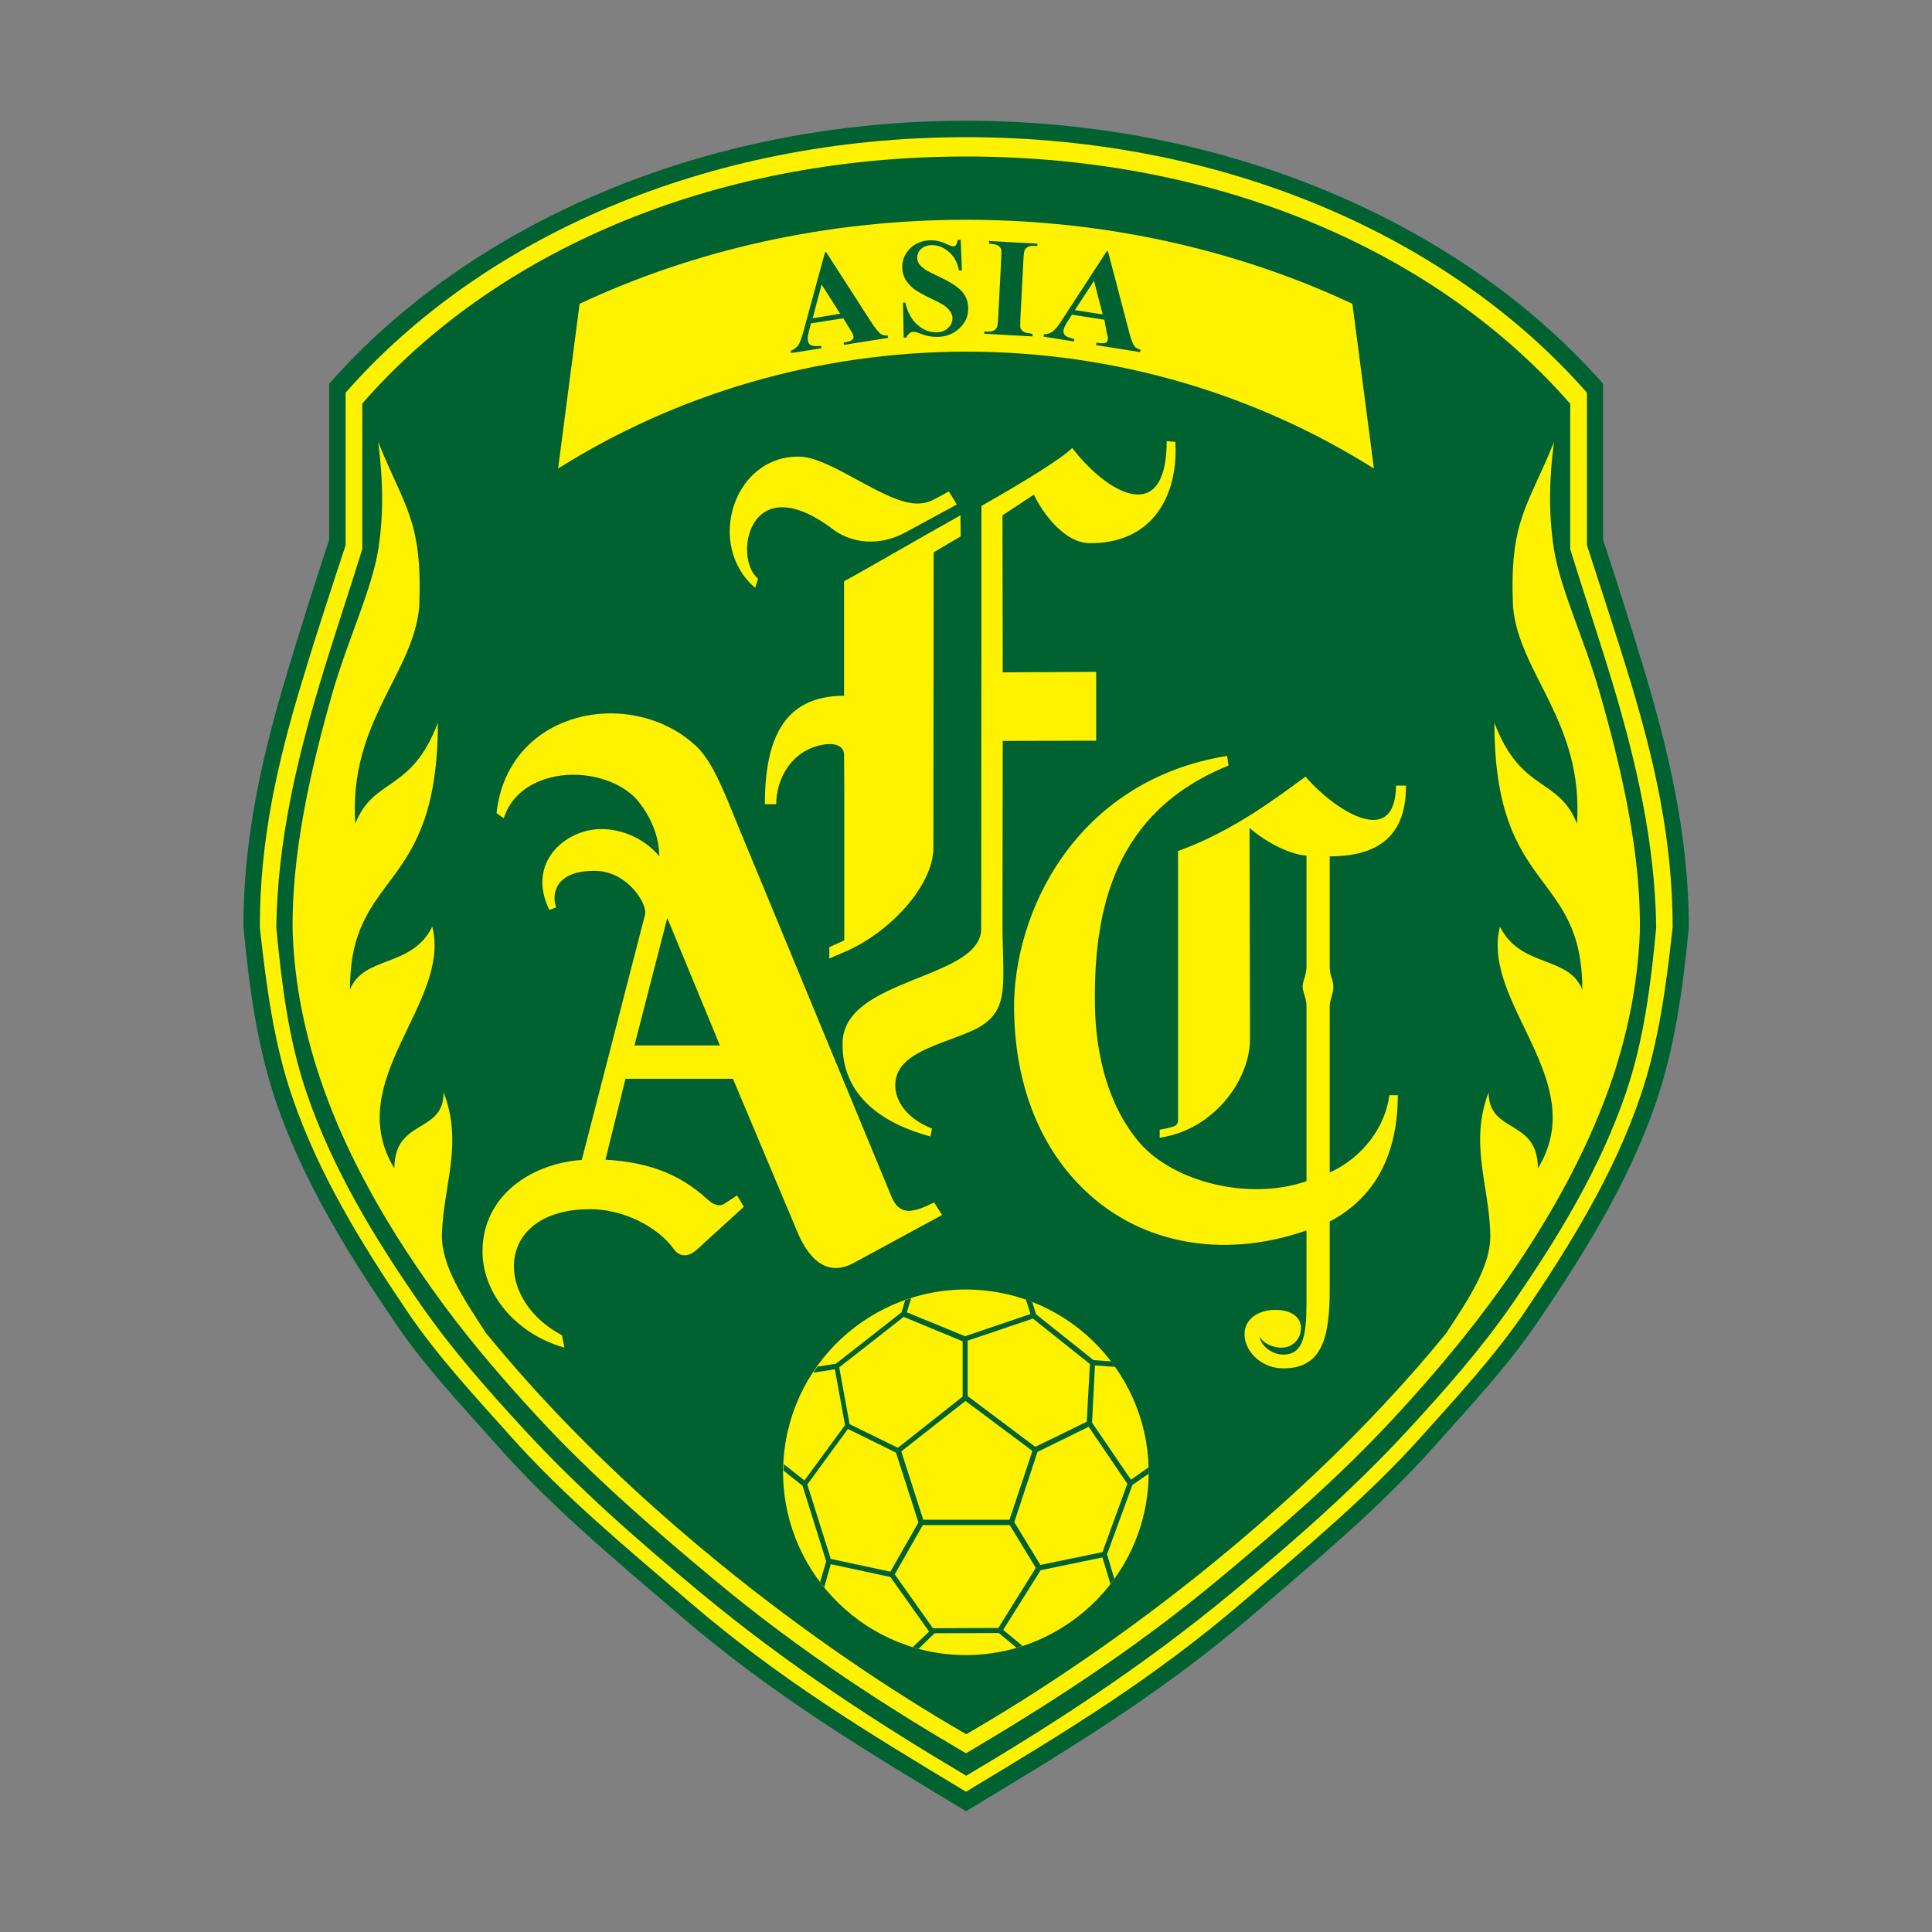
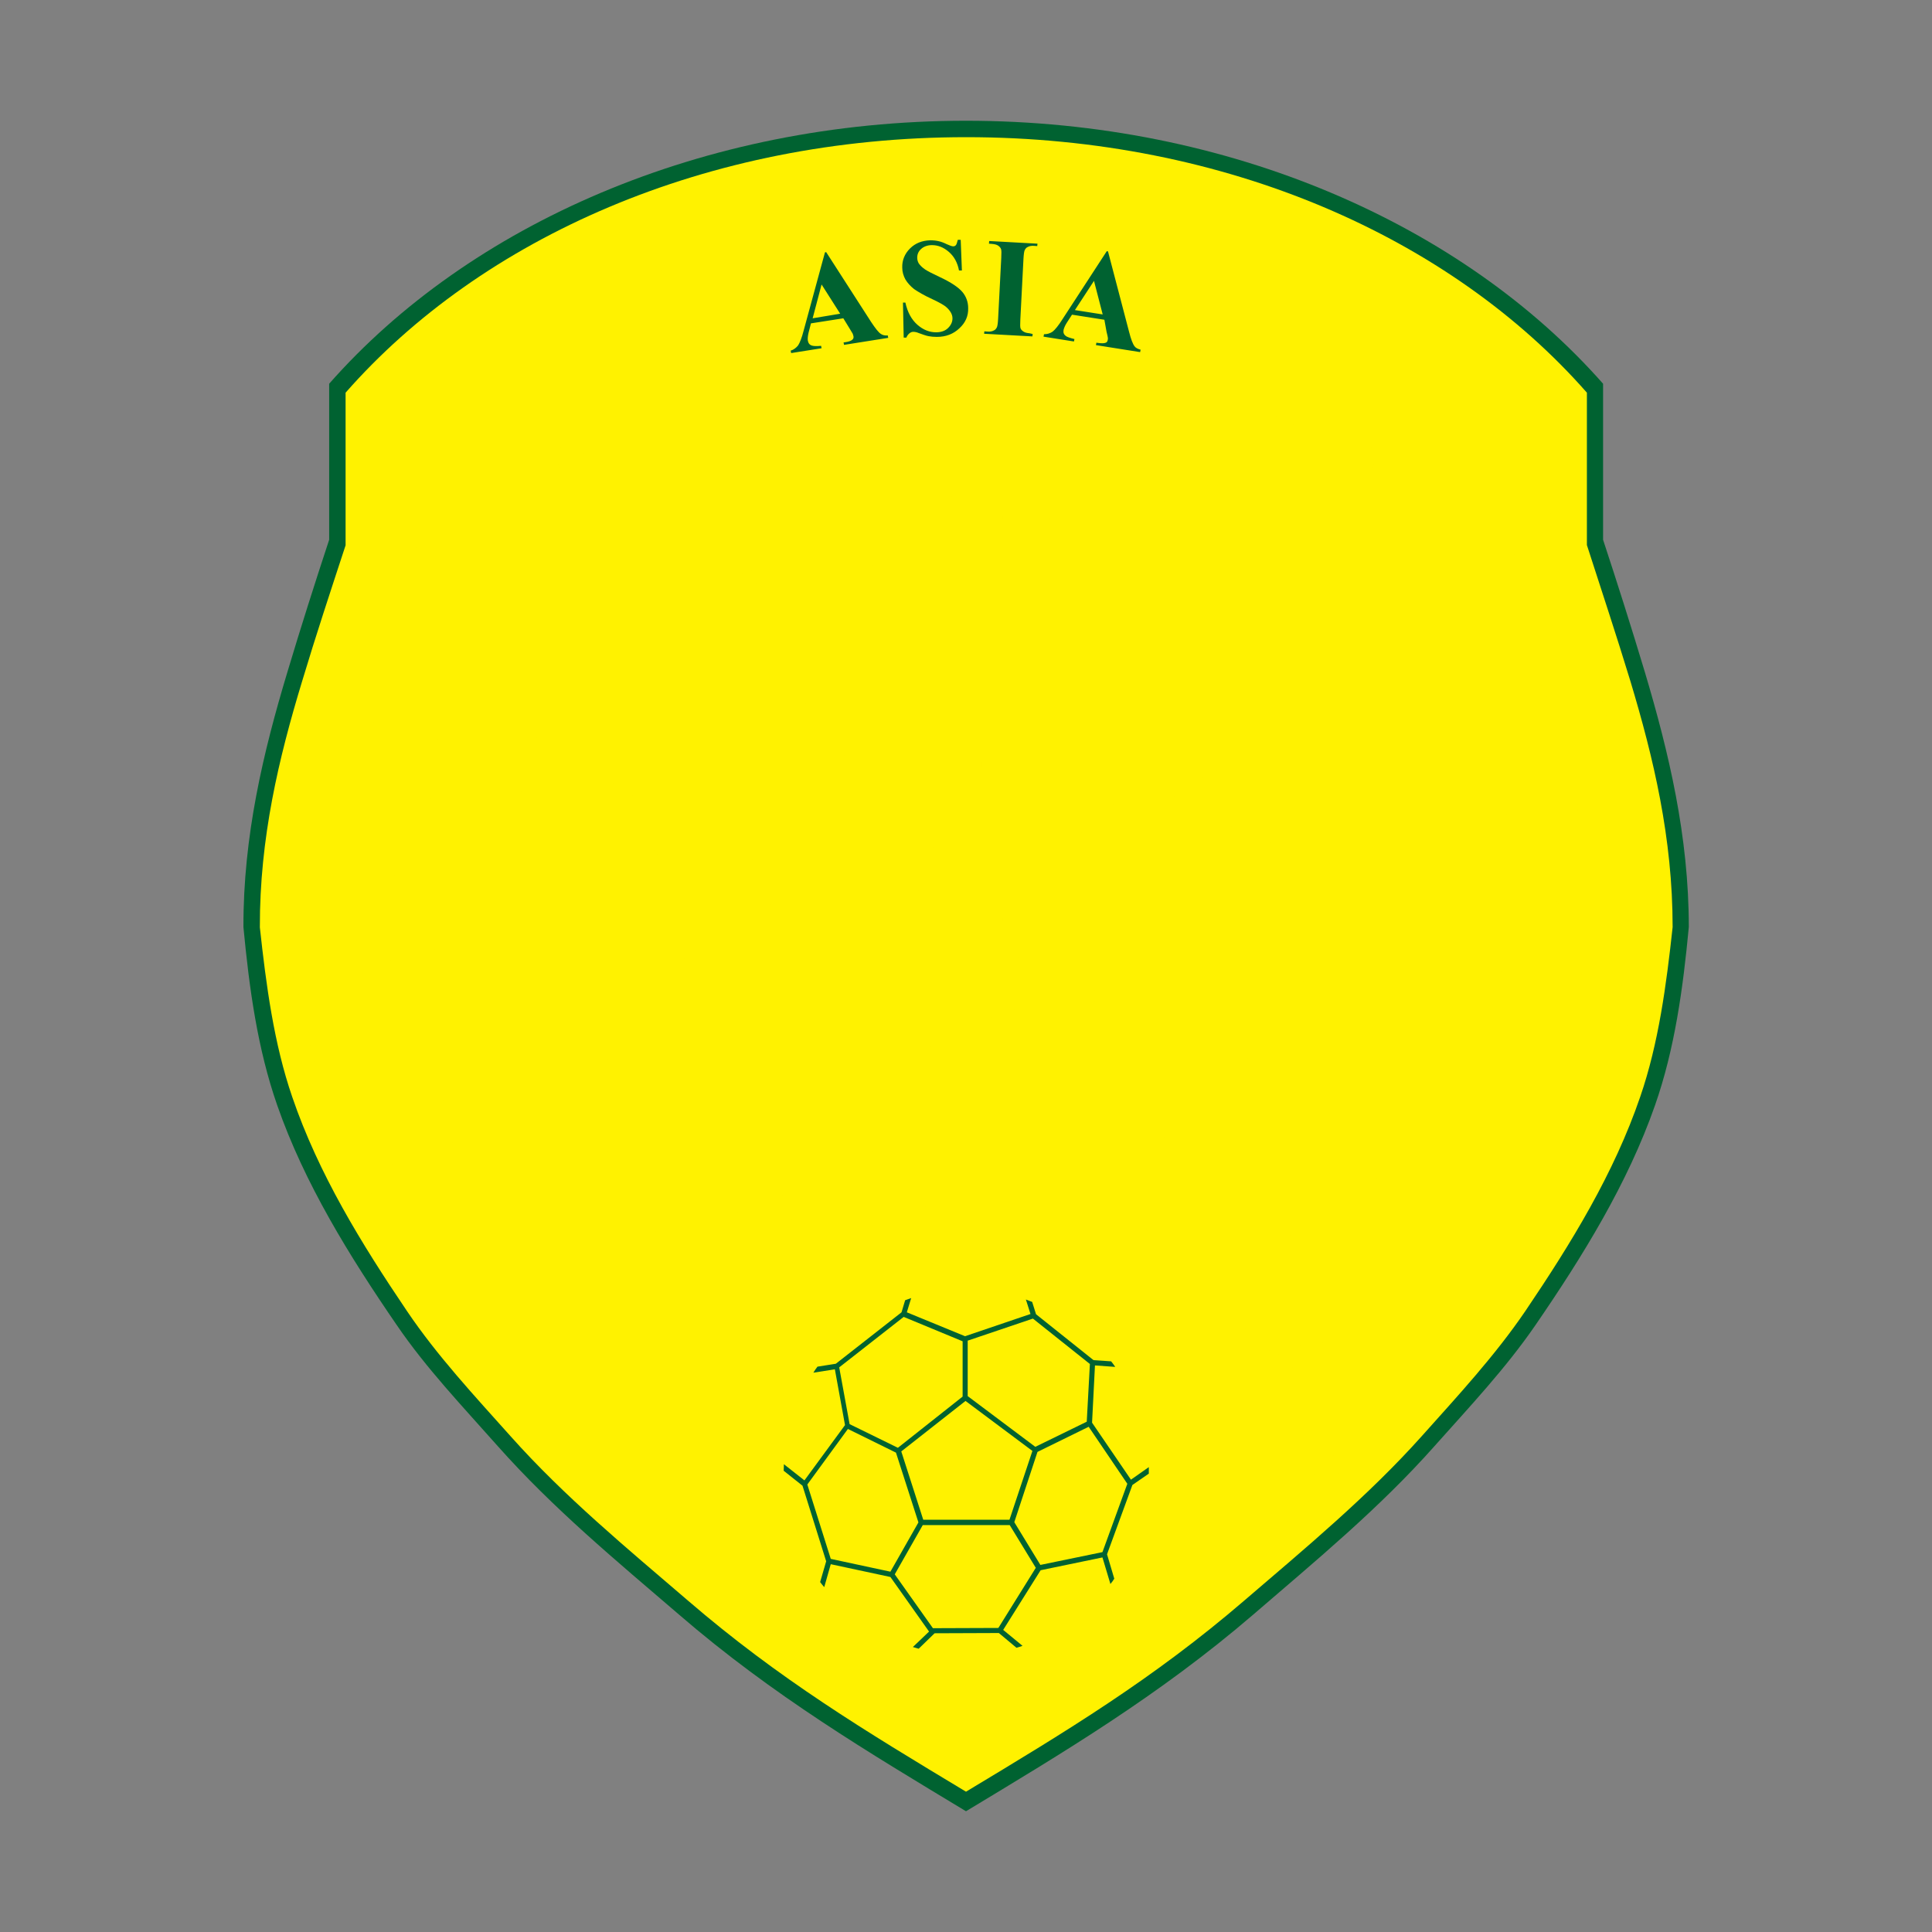
<svg xmlns="http://www.w3.org/2000/svg" version="1.1" x="0px" y="0px" viewBox="0 0 800 800" enable-background="new 0 0 800 800" xml:space="preserve">
  <rect x="0" y="0" width="800" height="800" fill="#808080" stroke="none" />
  <g>
    <g>
      <path fill="#006231" d="M400,750c39.9-24.1,79.8-47.8,118.9-81.4c26.1-22.5,52.2-44,75.1-69.8c14.6-16.4,29.5-32.2,41.8-50.1    c19.7-28.7,38.2-58.7,49.5-91c8.2-23.4,11.6-48.5,14-73.8c0-37.7-8.3-72.4-18.2-105.6c-5.6-18.6-11.4-36.9-17.3-54.8v-64.6    C605.9,93.2,509.2,50,400,50c-109.2,0-205.9,43.2-263.7,108.9v64.6c-5.9,17.9-11.7,36.1-17.3,54.8c-10,33.2-18.3,67.9-18.2,105.6    c2.4,25.3,5.8,50.3,14,73.8c11.3,32.4,29.8,62.3,49.5,91c12.2,17.9,27.2,33.6,41.8,50.1c22.9,25.8,49,47.4,75.1,69.8    C320.1,702.2,360.1,725.9,400,750" />
      <path fill="#FFF200" d="M400,741.9c41.7-25.1,77.5-46.7,115.3-79.2c25.3-21.7,51.3-43.3,73.4-68c15.1-16.9,30.3-33.3,42.9-51.8    c19-28.1,36.7-56.9,47.6-88.8c7.6-22.1,10.8-46.3,13.4-70.2c0-36.9-7.9-70-17.5-101.9c-5.8-19-12-37.7-18-56.3v-63.1    c-56.2-64-149.2-105.8-257-105.8c-107.7,0-200.8,41.8-257,105.8v63.2c-6.1,18.6-12.3,37.3-18,56.3c-9.7,31.9-17.6,65-17.5,101.9    c2.6,23.9,5.8,48.1,13.4,70.2c10.9,31.9,28.6,60.7,47.6,88.8c12.5,18.5,27.8,34.9,42.9,51.8c22.1,24.8,48.1,46.3,73.4,68    C322.5,695.2,358.3,716.8,400,741.9" />
-       <path fill="#006231" d="M400,64.8c106.2,0,195.7,40.1,250.2,102.4v60.2c5.6,18.1,11.9,36.8,17.7,56c9.5,31.8,17.4,65.3,17.9,100.6    c-2.2,23.6-5.1,46.5-12.4,68.1c-10.7,31.6-28.4,60.6-47.4,88.1c-12.6,18.2-27.4,35-42.6,51.5c-22.5,24.5-47.8,46.6-73.2,67.7    c-36.7,30.4-73.4,54.1-110.1,75.9c-36.7-21.8-73.5-45.5-110.1-75.9c-25.4-21.1-50.7-43.2-73.2-67.7c-15.2-16.5-30-33.3-42.6-51.5    c-19.1-27.4-36.7-56.5-47.4-88.1c-7.3-21.6-10.2-44.5-12.4-68.1c0.5-35.3,8.4-68.8,17.9-100.6c5.8-19.3,12.1-37.9,17.7-56v-60.3    C204.2,104.9,293.8,64.8,400,64.8" />
      <path fill="#FFF200" d="M400,726c30.9-18.3,67.9-41.4,105.4-72.7c24.5-20.4,49.6-42.1,72-66.4c15.9-17.2,30.8-34.9,44.1-53.5    c19-26.7,34.7-54.6,44.9-83.2c7.4-20.9,11.7-42.3,12.6-63.7c0.7-31.9-7.3-67.5-16.8-100.4c-6.4-22-16.2-42.3-18.8-59    c-2.3-15.2-1.9-29.4,0.1-44.1c-11,27.2-18.5,32.5-17,68.1c2.4,27.9,29.3,47.8,26.5,90c-7.7-19.5-23.2-12.7-34.2-41.8    c0,71.5,36.4,60.5,36.4,110.5c-5.7-14.3-25.6-8.9-34.1-26.1c-8,31.7,37.9,63.9,15.7,100.1c0-20.8-20.4-14.1-20.4-31.5    c-8,21.1,0.1,38.2,0.7,58.4c0.5,13.4-9.1,27.3-18.3,41.4c-8.3,10.2-17,20.1-26.1,29.8c-22.1,23.6-46.2,45.6-70.6,65.5    c-35.2,28.7-71,52.8-102,70.7c-31.1-17.9-66.9-42-102.1-70.7c-24.4-19.9-48.5-41.9-70.6-65.5c-9.1-9.7-17.8-19.7-26.1-29.8    c-9.2-14.2-18.8-28-18.3-41.4c0.7-20.2,8.8-37.3,0.7-58.4c0,17.4-20.4,10.7-20.4,31.5c-22.1-36.2,23.7-68.5,15.7-100.1    c-8.5,17.2-28.4,11.8-34.1,26.1c0-50,36.4-39,36.4-110.5c-11,29.1-26.5,22.3-34.2,41.8c-2.8-42.2,24.1-62,26.5-90    c1.4-35.7-6.1-40.9-17-68.1c1.9,14.7,2.4,28.9,0.1,44.1c-2.6,16.7-12.4,37.1-18.8,59c-9.5,32.9-17.4,68.6-16.7,100.4    c0.8,21.4,5.2,42.8,12.6,63.7c10.1,28.7,25.9,56.5,44.9,83.2c13.2,18.7,28.2,36.3,44.1,53.5c22.4,24.2,47.5,46,72,66.4    C332.1,684.6,369,707.8,400,726" />
    </g>
    <g>
      <path fill="#FFF200" d="M303.5,446.7l-44.5,0l-8.3,33.5c16.4,1,29.9,5.1,42.2,16.4c2.3,2.1,4.7,3.3,7.1,1.8l5.2-3.4l2.8,4.7    l-19.4,17.7c-3.7,3.3-7.2,3.2-9.7-0.3c-6.4-9-20.7-16.4-34.3-16.4c-21.5-0.1-31.7,10.9-31.8,23.4c-0.1,10.4,6.7,21.8,19.9,28.8    l1,5.1c-19.7-5.5-34.1-22.1-33.9-40.2c0.2-22.6,20-36,41.1-37.5l26.2-101.6c1.1-4.3-7.2-18-20.7-18.1c-17-0.2-18,10.2-16.1,15.1    l-2.8,1.1c-9.6-19.3,6.3-33.4,21.3-33.5c9.2-0.1,18.6,4.4,24.2,11.3c-0.1-8.5-3.5-16.1-8.3-22.3c-5.8-7.5-16.9-11.6-27.8-11.5    c-12.3,0.2-24.4,5.8-28.3,18l-3-2.1c3-27.6,25.1-41.4,47.6-41.3c12.6,0.1,25.3,4.5,34.9,13.4c7.2,6.6,11.9,19.6,18.6,35.8    l62.4,150.8c3.4,8.3,9.1,6.8,17.7,2.5l3.3,5.2l-36.5,19.8c-13.4,7.3-20.5-5.7-23.6-13.2L303.5,446.7z M298.1,432.9l-21.8-52.8    l-13.6,52.8H298.1z M397.8,222.1l-11.2,6.6l-0.1,122.2c0,16-18.3,35.3-36.4,43.1l-6.7,2.9v-4.7l6.2-2.8v-62l-0.1-14.9    c-0.1-5.9-9.1-5.2-15.6-1.8c-7.4,3.9-12.4,12.5-12.5,22.3h-4.7c0.1-25.6,6.9-44.9,32.8-44.9v-47.4c8.7-4.7,30.1-17.2,48.2-27.3    L397.8,222.1z M486.7,182.9l-3.6-0.3c0,35.7-24.6,21.9-39.1,2.9c-4.4,4.4-20,14-37.6,24l-0.1,175c0,21.2-56.9,20.2-57.4,47.2    c-0.5,22.4,17.1,33.7,36.4,38.9l0.6-3.3c-10.4-4.1-15.2-11.3-15.2-17.9c0-12.8,16.4-16.1,30.7-22.1c17.6-7.5,13.7-18.1,13.7-45.4    l0.1-75.1l38.7-0.1v-28.5l-38.7,0.2l-0.1-65l13-8.6c3.8,8.1,12.9,19.9,22.8,20.1C476.6,225.3,488,206,486.7,182.9 M396.2,208.9    l-21,11.4c-13.8,7.5-25.3,2.7-30.1-1c-35.2-26.7-41.7,12-31.2,20.3l-1.2,3.8c-20.7-17.6-9-55.1,18.6-54.3    c13.2,0.4,35.4,19.7,48.8,19.4c4.3-0.1,5.6-1.1,12.8-5L396.2,208.9z M517.6,430.1c0,17.2-15.1,37.8-37.4,41v-3.3    c2-0.4,3.9-0.7,5.6-1.3c1.6-0.5,2-1.6,2-2.6l0-111.5c23-8.3,41.2-22.4,52.8-30.8c6.8,8,19.5,18.1,28.3,17.9c5.3-0.1,9-4,9.2-14.2    h4.1c0,16.7-7.2,29.3-31.6,29.3v45.6c0,4.1,1.5,5.4,1.5,8.3c0,3.3-1.5,5.3-1.5,8.4v68.6c14-6.3,23.1-19.3,24.7-32l3.5,0    c0,23.1-8.4,41.9-28.2,52.3v28.2c0,20.4-3.4,32.9-19.7,32.6c-9-0.2-16.3-7.6-15.5-15.3c0.5-5,5.5-9.1,13.3-8.9    c5.3,0.1,10.2,2.6,10,7.8c-0.1,4.3-3.7,8.3-9,7.8c-3.8-0.4-6.9-2.2-8.1-4.5c0.2,3.2,4.8,7.6,10.1,7.4c9.5-0.1,9.3-12,9.3-25.7    v-25.7c-35.3,12.3-70.8,5.5-94.5-19.3c-18.7-19.6-26.2-45.6-26.6-71.7c-0.6-40.5,25.4-95.3,88.2-105.5l0.6,4    c-47.3,19.1-56,59.6-55.3,99.7c0.3,19.3,5.2,41.1,18.5,56.5c13.7,15.9,44.7,24.3,69.1,15.9V417c0-4.2-1.5-5.4-1.6-8.6    c0-2.2,1.6-4.7,1.6-8.2v-45.9c-8.3-0.6-18.6-7-23.6-11.5L517.6,430.1z M231.1,194l8.9-68.2C287.1,103.7,341.8,91,400,91    c58.2,0,112.9,12.7,160,34.8l8.9,68.2c-48.5-30.5-106.6-48.4-168.9-48.4C337.7,145.7,279.6,163.5,231.1,194" />
-       <path fill="none" stroke="#231F20" stroke-width="8.600000e-02" stroke-miterlimit="10" d="M486.7,182.9l-3.6-0.3" />
      <path fill="#006231" d="M456.6,130.2l-3.6-13.9l-7.9,12.1L456.6,130.2z M457.3,132.4l-13.4-2.1l-2.2,3.4c-0.7,1.1-1.1,2.1-1.3,2.9    c-0.2,1.1,0.1,1.9,0.9,2.5c0.5,0.4,1.6,0.8,3.6,1.3l-0.2,1l-12.6-2l0.2-1c1.4,0,2.6-0.4,3.6-1.1c1-0.8,2.4-2.5,4.1-5.2l18.3-28.1    l0.5,0.1l8.7,33.2c0.8,3.2,1.6,5.2,2.3,6.1c0.5,0.7,1.4,1.1,2.5,1.4l-0.2,1l-18.3-2.9l0.2-1l0.7,0.1c1.5,0.2,2.5,0.2,3.2-0.1    c0.5-0.2,0.7-0.6,0.8-1.2c0.1-0.3,0.1-0.7,0-1.1c0-0.2-0.2-0.9-0.5-2.2L457.3,132.4z M427.6,138.3l-0.1,1l-20-1.1l0.1-1l1.3,0.1    c1.1,0.1,2-0.1,2.7-0.5c0.5-0.2,0.9-0.7,1.2-1.3c0.2-0.4,0.4-1.6,0.5-3.5l1.3-25.2c0.1-2,0.1-3.2-0.1-3.7c-0.2-0.5-0.6-1-1.2-1.4    c-0.6-0.4-1.4-0.6-2.5-0.7l-1.3-0.1l0.1-1.1l20,1.1l-0.1,1l-1.3-0.1c-1.1-0.1-2,0.1-2.7,0.5c-0.5,0.2-0.9,0.7-1.2,1.3    c-0.2,0.4-0.4,1.6-0.5,3.5l-1.3,25.2c-0.1,2-0.1,3.2,0.1,3.7c0.2,0.5,0.6,0.9,1.2,1.3c0.6,0.4,1.4,0.6,2.5,0.7L427.6,138.3z     M397.8,99.2l0.5,12.8l-1.2,0c-0.6-3.2-2-5.8-4.2-7.7c-2.2-1.9-4.5-2.8-7-2.8c-1.9,0-3.4,0.6-4.5,1.6c-1.1,1-1.6,2.2-1.6,3.6    c0,0.8,0.2,1.6,0.6,2.3c0.6,0.9,1.4,1.7,2.7,2.6c0.9,0.6,3,1.7,6.2,3.2c4.5,2.1,7.6,4.2,9.2,6.1c1.6,1.9,2.4,4.2,2.4,6.7    c0.1,3.2-1.1,6-3.6,8.3c-2.5,2.4-5.6,3.6-9.4,3.6c-1.2,0-2.4-0.1-3.4-0.3c-1.1-0.2-2.4-0.7-4.1-1.3c-0.9-0.4-1.7-0.5-2.3-0.5    c-0.5,0-1,0.2-1.5,0.6c-0.5,0.4-1,1-1.3,1.8l-1.1,0l-0.3-14.5l1,0c0.9,4.1,2.6,7.1,5,9.2c2.4,2.1,5,3.1,7.7,3.1    c2.1,0,3.8-0.6,5-1.8c1.2-1.2,1.8-2.5,1.8-4c0-0.9-0.3-1.8-0.8-2.6c-0.5-0.8-1.2-1.6-2.2-2.4c-1-0.7-2.7-1.7-5.3-2.9    c-3.5-1.6-6-3.1-7.6-4.2c-1.5-1.2-2.7-2.5-3.6-4c-0.8-1.5-1.3-3.1-1.3-4.9c-0.1-3,1-5.7,3.2-7.9c2.2-2.2,5-3.3,8.4-3.4    c1.2,0,2.4,0.1,3.6,0.4c0.9,0.2,2,0.6,3.2,1.2c1.3,0.6,2.2,0.9,2.7,0.9c0.5,0,0.9-0.2,1.1-0.5c0.3-0.3,0.5-1,0.8-2.2H397.8z     M347.9,129.9l-7.7-12.1l-3.7,14L347.9,129.9z M349.2,131.8l-13.4,2.1l-1,3.9c-0.3,1.3-0.4,2.4-0.3,3.2c0.2,1.1,0.7,1.8,1.7,2.1    c0.6,0.2,1.8,0.3,3.8,0.1l0.2,1l-12.6,2l-0.2-1c1.3-0.4,2.3-1.2,3.1-2.2c0.7-1.1,1.5-3.1,2.3-6.2l8.8-32.3l0.5-0.1l18.6,28.9    c1.8,2.7,3.1,4.4,4.1,5c0.7,0.5,1.7,0.7,2.8,0.6l0.2,1l-18.3,2.9l-0.2-1l0.7-0.1c1.5-0.2,2.5-0.6,3-1.1c0.4-0.4,0.5-0.8,0.4-1.4    c-0.1-0.3-0.2-0.7-0.3-1c-0.1-0.2-0.5-0.8-1.2-2" />
    </g>
    <g>
      <g>
        <path fill="#FFF200" d="M390.2,684.7c41.4,5.4,79.5-24,84.8-65.3c5.4-41.4-24-79.5-65.3-84.8c-41.4-5.4-79.5,24-84.8,65.3     C319.5,641.2,348.9,679.3,390.2,684.7" />
      </g>
      <path fill="#006231" d="M475.7,610.2c0-0.9,0-1.8,0-2.7l-7.4,5.2l-16.1-23.6l1.2-23.7l8.4,0.6c-0.5-0.8-1.1-1.5-1.7-2.3l-7.3-0.5    L429,544.2l-1.6-5.1c-0.9-0.3-1.7-0.7-2.6-1l1.9,6l-27.1,9.2l-24.1-9.9l1.8-5.9c-0.9,0.3-1.7,0.6-2.5,0.9l-1.5,5l-27.2,21.3    l-7.6,1.2c-0.6,0.8-1.2,1.6-1.7,2.5l8.9-1.4l4.2,23.1l-16.8,22.9l-8.5-6.7c0,0.9-0.1,1.8-0.1,2.7l7.8,6.2l9.8,31.3l-2.5,8.6    c0.5,0.7,1.1,1.4,1.7,2.1l2.7-9.5l24.7,5.3l16,22.6L378,682c0.8,0.2,1.6,0.5,2.4,0.7l6.6-6.4l26.6-0.1l7.3,6.1    c0.8-0.2,1.7-0.5,2.5-0.8l-8-6.6l15.5-24.7l25.6-5.3l3.3,11c0.6-0.7,1.1-1.4,1.6-2.2l-3-10.1l10.5-28.7L475.7,610.2z M400.8,555.1    l26.9-9.1l23.6,18.8l-1.3,23.9l-21.3,10.4l-28-21V555.1z M399.8,580.1l27.7,20.7l-9.5,28.5l-35.7,0l-9.1-28.3L399.8,580.1z     M347.5,566.2l26.7-20.9l24.4,10.1v22.9l-26.8,21.2l-20-9.8L347.5,566.2z M344,645.5l-9.7-30.8l16.8-23l19.9,9.8l9.3,28.9    l-11.6,20.4L344,645.5z M413.4,674.1l-27.1,0.1l-15.8-22.3l11.6-20.4l36,0l10.8,17.7L413.4,674.1z M456.5,642.7l-25.7,5.3    l-10.8-17.7l9.6-29.1l21.2-10.4l16,23.6L456.5,642.7z" />
    </g>
  </g>
  <g>
</g>
  <g>
</g>
  <g>
</g>
  <g>
</g>
  <g>
</g>
  <g>
</g>
  <g>
</g>
  <g>
</g>
  <g>
</g>
  <g>
</g>
  <g>
</g>
</svg>